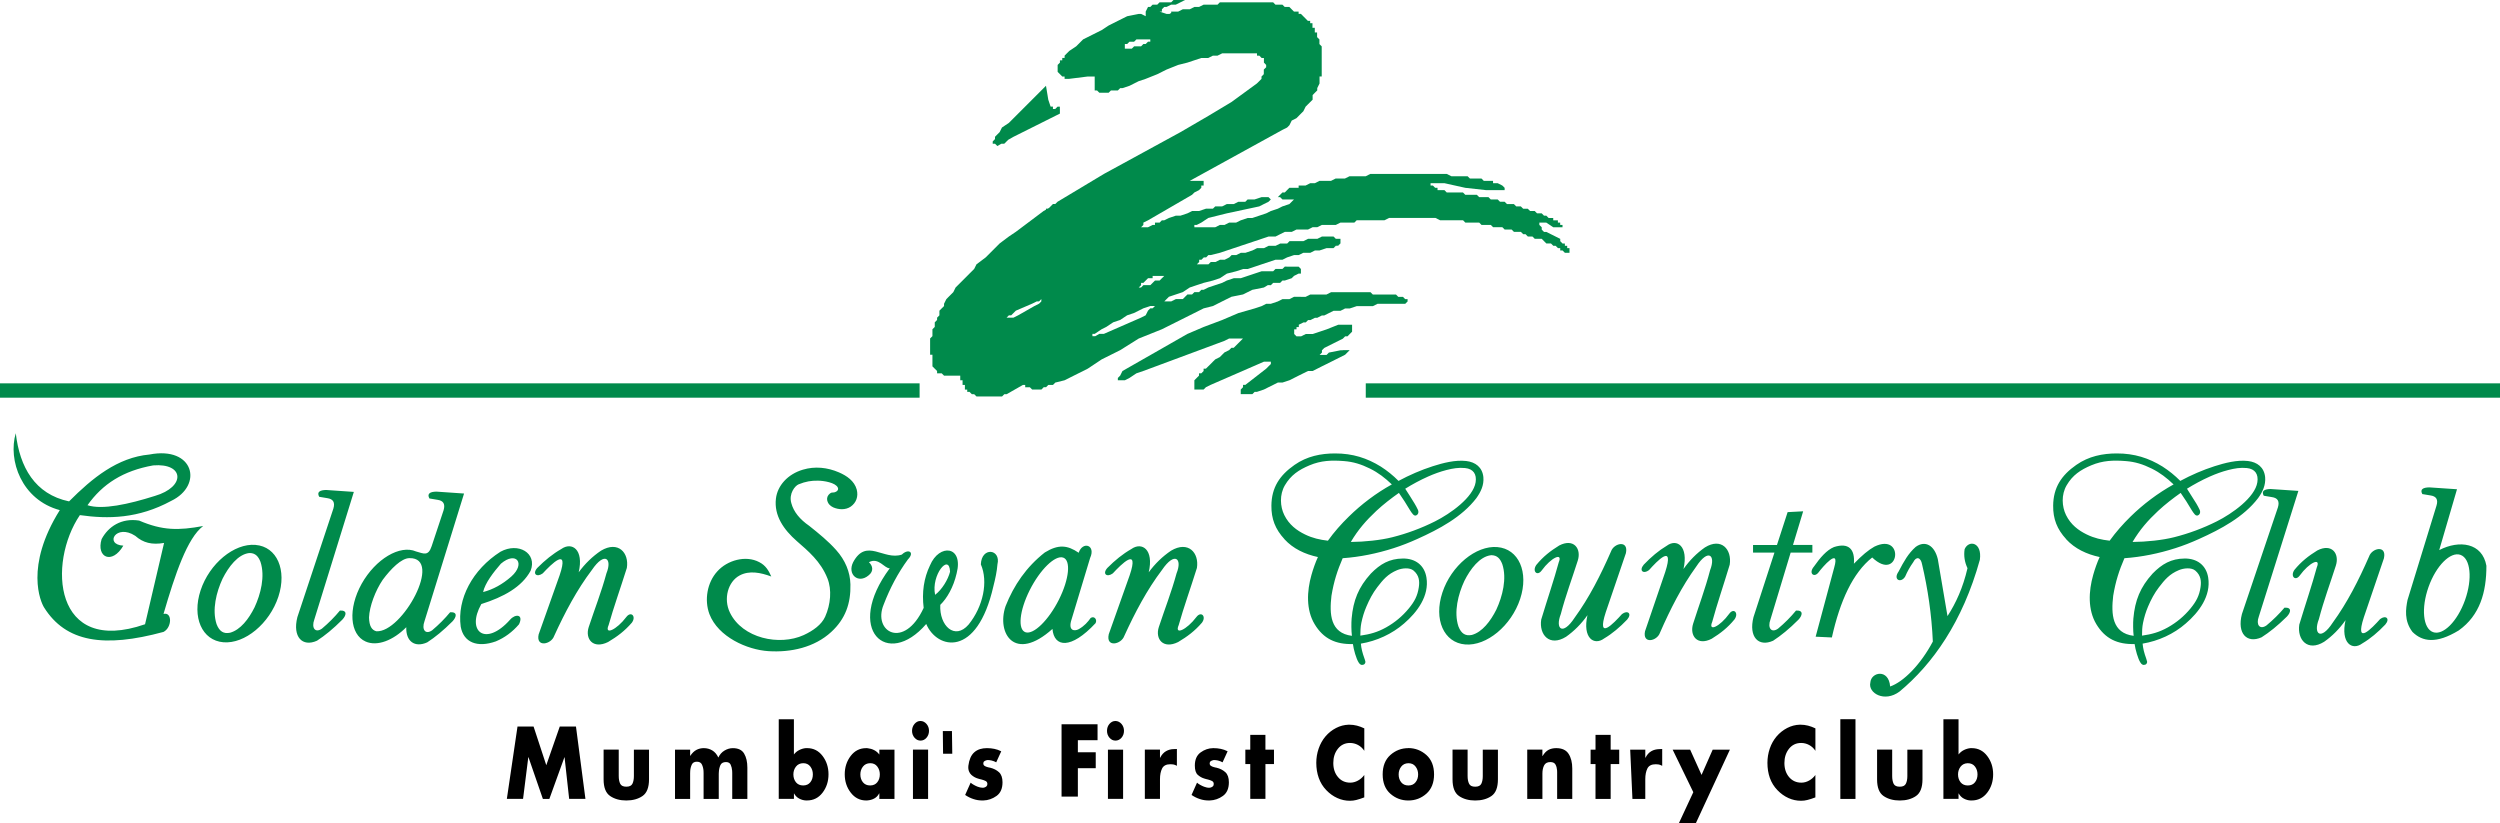
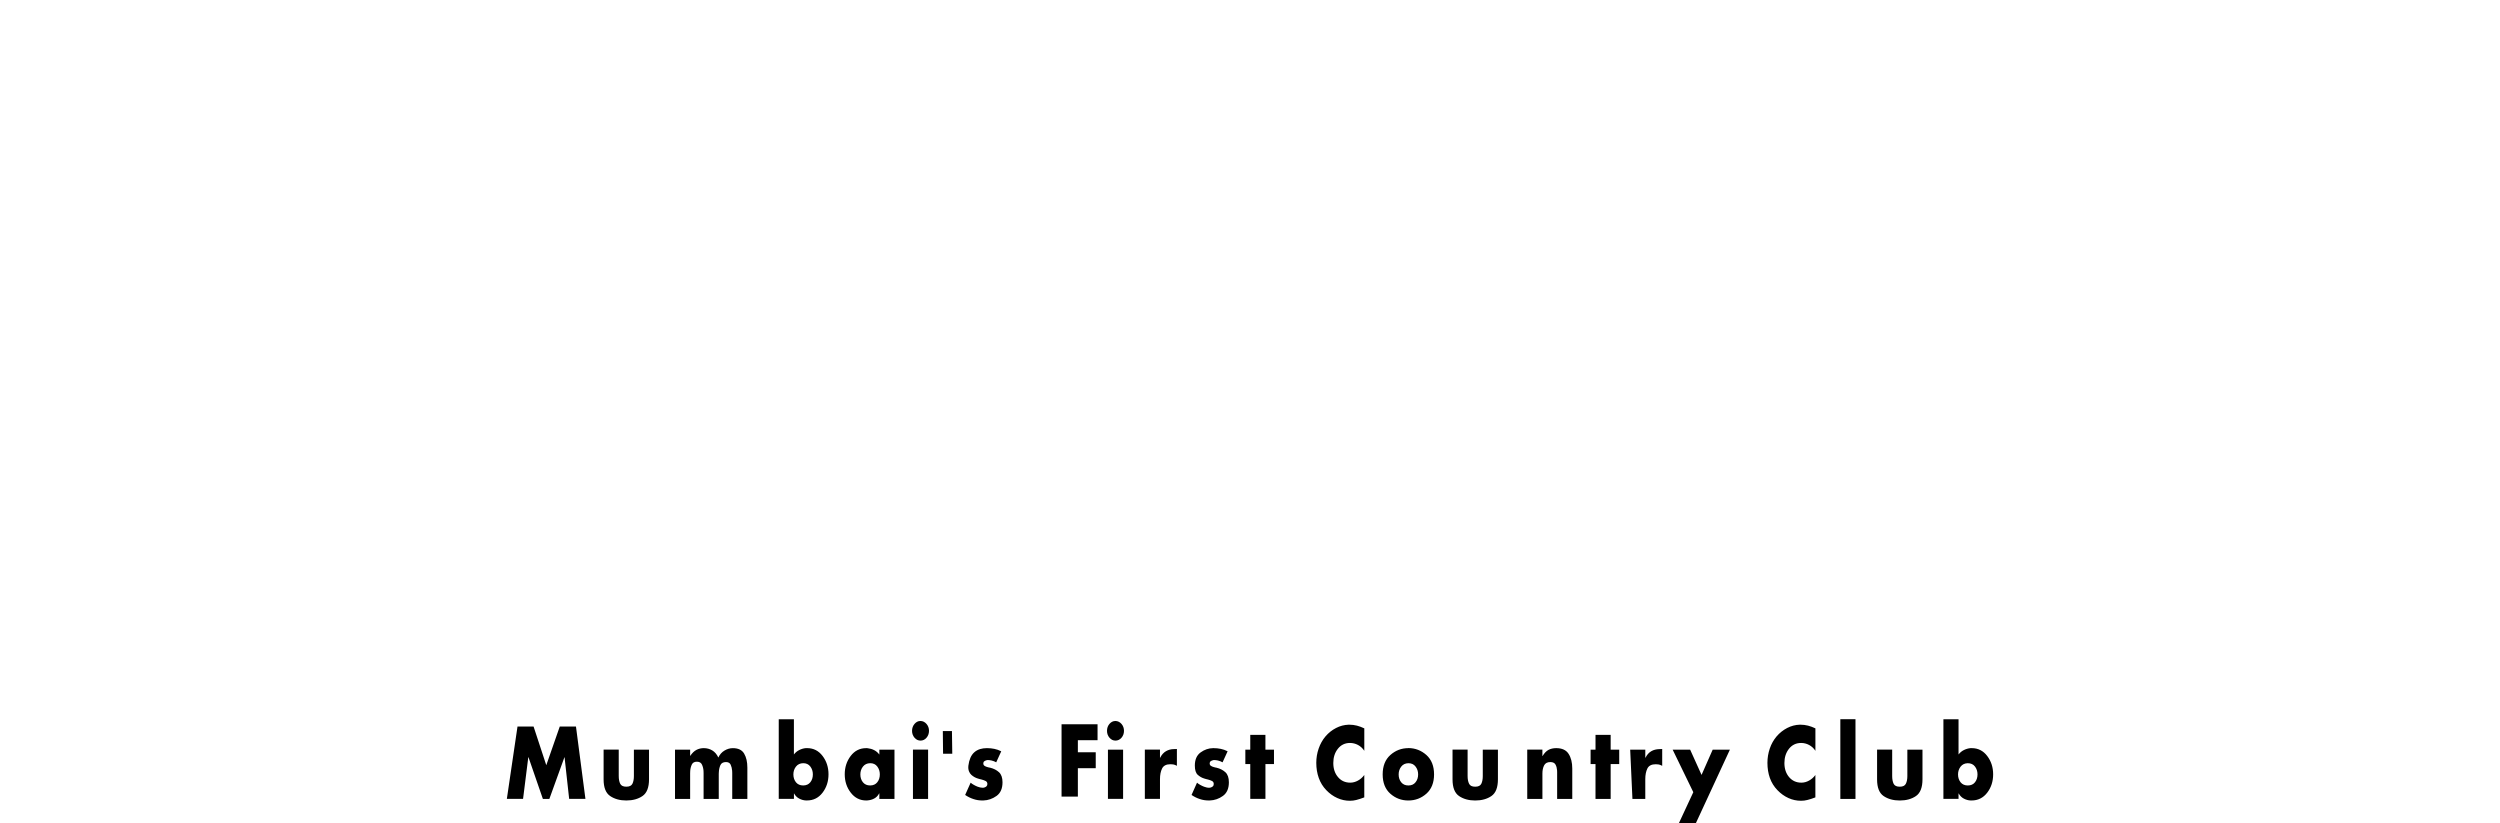
<svg xmlns="http://www.w3.org/2000/svg" width="174.32" height="57.417" viewBox="0 0 174.32 57.417">
  <path fill-rule="evenodd" clip-rule="evenodd" d="M36.085 50.66h1.12l.886 2.696.94-2.696h1.13l.66 5.045h-1.135l-.32-2.904h-.01l-1.05 2.905h-.453L36.85 52.8h-.013l-.365 2.905h-1.13l.743-5.045zm7.058 1.612v1.833c0 .223.034.403.102.543.067.138.21.206.426.206.218 0 .36-.068.427-.206.068-.14.102-.317.102-.535v-1.84h1.055v2.065c0 .57-.152.96-.456 1.168-.304.207-.68.31-1.128.31-.445 0-.82-.103-1.125-.31-.305-.207-.458-.594-.458-1.16V52.27h1.053zm4.98.43h.01c.125-.19.264-.325.42-.41.157-.083.33-.126.52-.126.215 0 .413.052.588.157.177.105.32.27.427.498.1-.213.244-.376.43-.486.184-.11.378-.168.58-.168.378 0 .642.127.79.382.15.253.224.58.224.976v2.182h-1.055v-1.64-.02-.146c0-.055-.002-.11-.006-.16-.012-.153-.046-.292-.102-.417-.056-.123-.165-.187-.328-.187-.197 0-.328.074-.392.22-.063.147-.098.31-.106.482-.002.04-.006.08-.006.12v1.747H49.06v-1.64-.147c0-.053 0-.11-.005-.167-.01-.16-.048-.307-.11-.44-.06-.133-.18-.2-.353-.2s-.292.067-.354.2c-.062.134-.1.28-.11.44-.004.06-.006.115-.006.168v1.787h-1.055v-3.433h1.055v.43zm6.178-2.55h1.056v2.455c.105-.135.23-.238.38-.312.148-.073.3-.118.455-.13h.088c.44 0 .8.182 1.076.545.276.363.414.79.414 1.28 0 .496-.14.924-.417 1.284-.277.362-.64.54-1.083.54h-.035c-.012 0-.023.002-.035 0-.162-.006-.32-.05-.47-.128-.15-.077-.27-.196-.36-.357l-.01-.01v.384H54.3V50.15zm1.7 3.064c-.212.004-.38.084-.5.237-.12.154-.18.337-.18.545 0 .22.062.4.18.55.12.145.287.22.5.22.217 0 .383-.074.502-.223.117-.146.176-.33.176-.55 0-.21-.06-.393-.176-.547-.12-.156-.285-.235-.502-.232zm6.37 2.49h-1.056v-.384h-.012c-.085.162-.2.28-.348.358-.146.078-.3.118-.458.13-.016 0-.03.006-.047.006h-.046c-.44 0-.8-.18-1.08-.543-.282-.363-.422-.79-.422-1.282 0-.49.138-.916.415-1.28.276-.362.635-.544 1.075-.544h.058c.02 0 .04.005.06.007.15.016.298.057.442.13.145.074.266.177.363.312v-.342h1.055v3.432zm-1.7-2.49c-.214.004-.38.084-.5.237-.12.154-.18.337-.18.545 0 .22.06.4.18.55.12.145.286.22.5.22.215 0 .383-.074.5-.223.118-.146.177-.33.177-.55 0-.21-.06-.393-.177-.547-.117-.156-.285-.235-.5-.232zm4.043 2.49h-1.056V52.27h1.056v3.433zm-.527-5.433c.162.002.3.073.417.206.115.134.173.294.173.48s-.06.35-.173.482c-.116.134-.255.2-.417.2-.163 0-.302-.066-.418-.2-.115-.134-.174-.294-.174-.48 0-.19.06-.353.174-.486.116-.134.255-.205.418-.203zm2.19.704l.023 1.58h-.642l-.017-1.58h.635zm3.44 1.403l-.353.775c-.045-.026-.097-.052-.153-.073-.056-.022-.113-.04-.172-.054-.042-.008-.083-.016-.124-.022-.04-.007-.08-.01-.12-.01-.018 0-.04 0-.06.003-.022 0-.042.007-.062.016-.055.013-.102.037-.145.07-.043.032-.064.082-.064.144 0 .075.028.133.084.17.056.038.118.066.188.084.04.014.076.024.11.03l.093.017c.247.06.453.164.618.315.164.15.246.386.246.702 0 .437-.14.754-.418.953s-.585.305-.922.316H68.5c-.214 0-.422-.03-.625-.1-.203-.065-.395-.162-.577-.285l.383-.857c.066.06.143.11.227.157.085.048.17.09.26.124.063.022.124.04.18.054.06.014.115.02.17.02.014 0 .03 0 .048-.003.018-.002.036-.005.055-.01.058-.014.11-.04.157-.08.046-.04.07-.097.07-.168 0-.098-.04-.168-.122-.21-.08-.042-.178-.076-.29-.105l-.125-.03c-.04-.01-.083-.022-.125-.037-.166-.048-.318-.134-.455-.256-.138-.124-.245-.343-.207-.647.053-.414.186-.72.4-.916.248-.227.558-.297.875-.3h.035c.17 0 .337.016.5.05.166.033.324.09.48.17v-.007h.004zm5.34-.767v.843h1.246v1.11h-1.246v1.98H74.02v-5.043h2.51v1.11h-1.374zm3.154 4.092h-1.057v-3.433h1.057v3.433zm-.53-5.432c.163.003.302.073.42.206.114.134.172.294.172.48s-.058.35-.173.482c-.118.134-.257.2-.42.2-.162 0-.302-.066-.418-.2-.115-.134-.173-.294-.173-.48 0-.19.057-.353.172-.486.117-.135.256-.203.42-.203zm3.105 2.562h.01c.102-.206.236-.356.404-.455.168-.098.353-.147.56-.147l.202-.007v1.172c-.016-.006-.03-.013-.044-.02-.013-.01-.027-.018-.043-.022-.06-.026-.115-.045-.175-.054-.057-.01-.118-.014-.186-.014-.293 0-.488.1-.585.3-.098.196-.146.443-.146.737v1.38h-1.056V52.27h1.056v.565zm4.715-.455l-.354.775c-.047-.026-.097-.052-.153-.073-.057-.022-.114-.04-.17-.054-.044-.008-.085-.016-.127-.022-.04-.007-.08-.01-.12-.01-.018 0-.037 0-.06.003-.02 0-.042.007-.06.016-.055.013-.104.037-.146.07-.043.032-.063.082-.063.144 0 .075.027.133.084.17.057.038.12.066.19.084.037.014.074.024.11.03l.09.017c.25.06.454.164.62.315.163.15.245.386.245.702 0 .437-.14.754-.418.953-.277.2-.585.305-.92.316h-.065c-.212 0-.42-.03-.623-.1-.204-.065-.397-.162-.577-.285l.382-.857c.066.06.14.11.227.157.085.048.172.09.262.124.06.022.12.04.18.054.058.014.113.02.168.02.015 0 .03 0 .048-.003.018-.002.037-.005.056-.01.06-.014.11-.04.157-.08.046-.04.068-.097.068-.168 0-.098-.038-.168-.12-.21-.08-.042-.178-.076-.29-.105l-.125-.03c-.04-.01-.082-.022-.124-.037-.165-.048-.316-.134-.454-.256-.138-.124-.205-.34-.205-.647 0-.414.133-.72.4-.916.267-.195.56-.297.876-.3H84.622c.17 0 .337.016.5.05.165.033.323.09.48.17v-.007H85.6zm2.634 3.325h-1.057v-2.43h-.343v-1.003h.343v-1.03h1.057v1.03h.597v1.004h-.596v2.43zm6.895-4.924v1.572c-.116-.178-.264-.313-.44-.408-.18-.094-.364-.14-.56-.14-.345 0-.628.135-.842.404-.215.27-.32.602-.32.994 0 .396.108.725.328.983.216.258.502.387.853.387.185 0 .365-.048.54-.145.173-.095.32-.226.44-.39V55.6c-.105.042-.204.077-.296.105-.093.03-.185.055-.27.078-.07.018-.143.03-.214.04-.07.008-.145.013-.224.013-.306 0-.598-.063-.877-.19-.283-.127-.537-.31-.764-.546-.24-.248-.417-.536-.53-.858-.115-.323-.172-.673-.172-1.048 0-.343.054-.675.165-.996.11-.32.27-.605.477-.85.21-.246.454-.44.737-.586.28-.145.574-.22.875-.23h.05c.183 0 .36.022.53.066.173.045.342.108.508.188v-.005zm3.073 1.38c.48.003.898.166 1.256.483.356.32.535.77.535 1.354 0 .58-.18 1.028-.536 1.345-.358.315-.776.474-1.257.474-.475 0-.894-.155-1.252-.47-.357-.314-.538-.765-.538-1.35s.18-1.034.536-1.353c.358-.317.776-.478 1.255-.478v-.006zm0 1.056c-.213.004-.38.084-.498.237-.12.154-.18.337-.18.545 0 .22.06.4.18.55.12.146.285.22.498.22.218 0 .383-.073.5-.223.12-.146.18-.33.18-.55 0-.21-.06-.394-.18-.547-.117-.156-.282-.232-.5-.232zm4.13-.944v1.833c0 .223.033.403.104.543.065.138.208.206.424.206.22 0 .36-.068.428-.206.068-.14.102-.317.102-.535v-1.84h1.056v2.065c0 .57-.15.96-.456 1.168-.304.207-.68.31-1.128.31-.443 0-.82-.103-1.125-.31-.304-.207-.456-.594-.456-1.16V52.27h1.054zm5.217.443h.01c.124-.206.262-.348.416-.43.15-.078.33-.12.535-.12.403 0 .692.132.862.396.172.264.258.608.258 1.03v2.115h-1.055v-1.673-.034-.04-.127c0-.044-.003-.088-.006-.133-.01-.138-.044-.267-.105-.383-.063-.12-.186-.18-.365-.18-.213 0-.356.08-.436.238-.078.157-.115.345-.115.56v1.772h-1.058V52.27h1.057v.445zm4.756 2.99h-1.055v-2.43h-.342v-1.003h.343v-1.03h1.056v1.03h.597v1.004h-.597v2.43zm2.418-2.87h.013c.1-.206.233-.356.402-.455.167-.098.353-.14.56-.147l.203-.007v1.172c-.018-.006-.03-.013-.045-.02-.015-.01-.028-.015-.043-.022-.06-.025-.116-.045-.175-.054-.058-.01-.12-.014-.186-.014-.293 0-.488.1-.586.3-.096.195-.145.443-.145.737v1.38h-.896l-.157-3.434h1.054v.565zm1.907-.563h1.22l.795 1.76.776-1.76h1.2l-2.382 5.145h-1.184l1.015-2.18-1.44-2.965zm9.954-1.49v1.57c-.115-.178-.263-.313-.44-.408-.178-.094-.362-.14-.556-.14-.35 0-.63.135-.846.404-.213.27-.32.602-.32.994 0 .396.108.725.326.983.22.258.504.387.856.387.185 0 .365-.048.538-.145.174-.095.322-.226.44-.39V55.6c-.104.042-.202.077-.294.105-.095.03-.186.055-.273.078-.07.018-.14.03-.213.04-.07.008-.145.013-.222.013-.305 0-.6-.063-.878-.19-.28-.127-.536-.31-.763-.546-.242-.247-.418-.536-.533-.858-.113-.323-.168-.673-.168-1.048 0-.343.054-.675.163-.996s.27-.605.477-.85c.21-.245.456-.44.737-.586.282-.145.574-.222.876-.23h.05c.182 0 .358.022.53.066.172.045.342.108.508.188v-.005h.002zm2.795 4.923h-1.057V50.15h1.056v5.555zm2.558-3.433v1.833c0 .223.033.403.1.543.067.138.212.206.427.206.217 0 .358-.068.426-.206.07-.14.105-.317.105-.535v-1.84h1.055v2.065c0 .57-.152.96-.456 1.168-.303.207-.68.31-1.128.31-.445 0-.82-.103-1.126-.31-.304-.207-.456-.594-.456-1.16V52.27h1.054zm3.572-2.12h1.055v2.455c.105-.135.23-.238.38-.312.15-.073.302-.116.457-.13h.086c.44 0 .8.182 1.075.545.277.363.415.79.415 1.28 0 .496-.138.924-.416 1.284-.28.362-.642.54-1.086.54h-.068c-.163-.006-.32-.05-.47-.128-.15-.077-.27-.196-.36-.357l-.013-.01v.384h-1.055V50.15zm1.7 3.064c-.213.004-.38.084-.5.237-.118.154-.18.337-.18.545 0 .22.062.4.18.55.12.146.287.22.5.22.215 0 .384-.073.502-.223.116-.146.176-.33.176-.55 0-.21-.06-.394-.176-.547-.118-.156-.287-.232-.503-.232z" />
-   <path fill="none" stroke="#008A4B" stroke-miterlimit="2.613" d="M0 27.23h64.122m31.11 0h79.088" />
-   <path fill-rule="evenodd" clip-rule="evenodd" fill="#008A4B" d="M89.564 37.596c-.642-.697-.92-1.412-.912-2.335.01-1.27.578-2.12 1.61-2.842.87-.61 1.845-.8 2.824-.802 1.234-.003 2.242.326 3.194.916.455.292.854.615 1.236 1 .757-.408 1.572-.762 2.394-1.026.72-.23 1.568-.45 2.328-.362.645.076 1.123.438 1.195 1.122.05.57-.182 1.032-.487 1.465-1.01 1.32-2.608 2.17-4.116 2.848-.554.25-1.09.462-1.657.643-1.152.37-2.35.616-3.55.7-.367.847-.617 1.61-.783 2.623-.147 1.272-.087 2.6 1.427 2.79-.046-.36-.046-.902-.02-1.207.11-1.263.48-2.187 1.34-3.134.655-.67 1.294-1.04 2.23-1.05.858-.012 1.507.454 1.647 1.325.207 1.284-.646 2.418-1.56 3.204-.84.734-1.915 1.223-3.013 1.405.03.344.107.642.25 1.037.02.056.052.146.065.218.014.068-.04.178-.113.206-.162.063-.267 0-.353-.14-.17-.25-.357-.923-.404-1.292-1.19.032-2.056-.363-2.668-1.383-.605-1.003-.545-2.3-.222-3.437.11-.396.286-.896.45-1.246-.915-.198-1.724-.58-2.332-1.24zm3.03.104c.436-.608.924-1.16 1.46-1.682.87-.854 1.9-1.635 2.996-2.24-.483-.46-.934-.81-1.523-1.104-.61-.302-1.163-.474-1.81-.524-.864-.068-1.606-.042-2.404.295-.752.316-1.305.685-1.72 1.392-.385.66-.333 1.483-.043 2.074.332.675.87 1.077 1.45 1.357.53.257 1.02.366 1.593.433zm1.597.09c.944-.006 2.085-.124 2.902-.332 1.005-.253 2.01-.623 2.965-1.102 1.078-.54 2.67-1.67 2.835-2.73.086-.558-.158-.933-.736-.99-.45-.045-.86.026-1.294.137-.442.115-.868.27-1.284.455-.556.247-1.107.547-1.595.85.204.31.45.702.656 1.04.08.128.148.265.218.407.055.11.08.25-.038.367-.044.042-.092.06-.133.06-.055 0-.107-.027-.152-.078-.086-.092-.153-.194-.223-.307-.24-.404-.496-.81-.768-1.198-.518.364-1.082.796-1.576 1.257-.703.66-1.27 1.304-1.777 2.164zm.66 6.532c.665-.092 1.205-.24 1.803-.576.604-.34 1.13-.773 1.585-1.327.395-.48.604-.875.692-1.473.063-.414.03-.823-.365-1.16-.277-.232-.807-.172-1.138-.034-.666.274-.995.675-1.396 1.197-.313.41-.548.855-.756 1.348-.163.377-.27.74-.353 1.138-.058.29-.067.592-.07.886zm49.222-6.726c-.64-.697-.92-1.412-.91-2.335.012-1.27.577-2.12 1.61-2.842.87-.61 1.844-.8 2.823-.802 1.235-.003 2.243.326 3.195.916.453.292.854.615 1.236 1 .756-.408 1.57-.762 2.392-1.026.723-.23 1.57-.45 2.33-.362.644.076 1.124.438 1.195 1.122.05.57-.18 1.032-.49 1.465-1.006 1.32-2.606 2.17-4.114 2.848-.554.25-1.09.462-1.658.643-1.15.37-2.35.616-3.55.7-.365.847-.617 1.61-.783 2.623-.147 1.272-.088 2.6 1.427 2.79-.045-.36-.045-.902-.02-1.207.11-1.263.48-2.187 1.34-3.134.655-.67 1.295-1.04 2.23-1.05.856-.012 1.508.454 1.647 1.325.206 1.284-.646 2.418-1.563 3.204-.836.734-1.912 1.223-3.01 1.405.032.344.107.642.25 1.037.02.056.05.146.064.218.014.068-.04.178-.112.206-.162.063-.268 0-.353-.14-.172-.25-.357-.923-.406-1.292-1.19.032-2.053-.363-2.668-1.383-.604-1.003-.544-2.3-.22-3.437.11-.396.286-.896.45-1.246-.915-.198-1.726-.58-2.334-1.24zm3.03.104c.44-.608.927-1.16 1.46-1.682.872-.854 1.903-1.635 2.998-2.24-.484-.46-.935-.81-1.524-1.104-.61-.302-1.162-.474-1.807-.524-.868-.068-1.608-.042-2.41.295-.75.316-1.304.685-1.716 1.392-.386.66-.334 1.483-.045 2.074.33.675.87 1.077 1.447 1.357.53.257 1.02.366 1.596.433zm1.6.09c.942-.006 2.082-.124 2.9-.332 1.003-.253 2.01-.623 2.965-1.102 1.08-.54 2.67-1.67 2.833-2.73.088-.558-.157-.933-.735-.99-.45-.045-.86.026-1.292.137-.445.115-.87.27-1.286.455-.556.247-1.106.547-1.594.85.202.31.448.702.656 1.04.077.128.148.265.217.407.054.11.08.25-.038.367-.044.042-.092.06-.135.06-.055 0-.104-.027-.152-.078-.084-.092-.15-.194-.222-.307-.237-.404-.493-.81-.766-1.198-.518.364-1.08.796-1.575 1.257-.707.66-1.272 1.304-1.78 2.164zm.657 6.532c.663-.092 1.202-.24 1.802-.576.604-.34 1.13-.773 1.585-1.327.392-.48.604-.875.692-1.473.062-.414.03-.823-.366-1.16-.278-.232-.808-.172-1.138-.034-.665.274-.995.675-1.396 1.197-.314.41-.55.855-.76 1.348-.16.377-.268.74-.35 1.138-.06.29-.07.592-.07.886zM53.78 40.197c-.18-.403-.38-.768-.843-1.003-.94-.496-2.227-.13-2.92.646-.71.775-.916 2-.55 2.98.614 1.598 2.634 2.486 4.11 2.583 1.56.103 3.215-.257 4.387-1.34.99-.912 1.366-1.993 1.335-3.316-.02-.866-.363-1.69-.996-2.396-.552-.62-1.196-1.142-1.877-1.685-.654-.452-1.09-.98-1.248-1.584-.19-.663.257-1.21.505-1.31.5-.204.895-.263 1.342-.256.408 0 1.235.133 1.394.48.075.164-.065.288-.213.328-.136.043-.203-.02-.33.083-.156.124-.227.28-.2.462.054.252.202.403.422.508.37.162.852.2 1.22-.05.387-.27.546-.708.42-1.195-.164-.596-.692-.958-1.237-1.193-.802-.347-1.675-.442-2.514-.19-1.065.315-1.776 1.115-1.883 2.02-.14 1.187.547 2.164 1.457 2.962.784.687 1.665 1.405 2.138 2.603.312.785.223 1.81-.163 2.67-.248.55-.83.973-1.497 1.28-1.687.77-4.27.232-5.143-1.57-.466-.962-.135-2.158.68-2.59.674-.36 1.462-.2 2.202.074zm8.26-.57c-3.185 4.285-.175 7.04 2.544 3.882.75 1.77 3.54 2.4 4.683-2.63.137-.53.246-1.047.283-1.525.26-1.078-1.112-1.25-1.157 0 .525 1.194.165 2.937-.854 4.195-.96 1.115-2.05.086-1.975-1.374.466-.45.92-1.23 1.14-2.192.5-1.934-1.213-2.105-1.86-.553-.425.884-.572 1.87-.438 2.957-1.362 2.95-3.58 1.677-2.79-.23.44-1.146.995-2.2 1.688-3.145.506-.515.025-.78-.418-.343-1.274.434-2.47-1.192-3.397.532-.427.843.35 1.536 1.08.916.373-.292.286-.67.02-.916.674-.364 1.084.442 1.45.425zm3.163 1.85c-.292-1.385.997-2.94 1.042-1.61-.142.55-.554 1.236-1.042 1.61zm10.01-2.935c-.78-.532-1.41-.604-2.36-.02-1.284 1.006-2.16 2.283-2.738 3.747-.644 1.905.65 3.94 3.27 1.585.11 1.278 1.272 1.46 3.007-.403.133-.254-.096-.527-.343-.36-.2.278-.43.553-.835.782-.28.152-.767.134-.495-.688l1.293-4.28c.414-.907-.518-1.19-.798-.364zm-1.087.335c.562.182.43 1.5-.29 2.935-.72 1.434-1.766 2.457-2.327 2.275-.56-.182-.43-1.5.29-2.936.72-1.433 1.767-2.455 2.328-2.273zm3.182 5.357l1.462-4.12c.7-2.07-.6-.753-1.176-.133-.41.3-.752.04-.38-.38.53-.534 1.087-.986 1.67-1.316.733-.526 1.59.022 1.214 1.62.442-.602.962-1.105 1.556-1.507 1.2-.713 1.97.144 1.805 1.203-.444 1.415-.93 2.773-1.27 3.984-.32.738.56.33 1.233-.56.328-.434.712-.053.39.39-.505.587-1.02.97-1.662 1.353-1.052.52-1.618-.22-1.346-1.048.41-1.247.88-2.436 1.234-3.74.424-1.038-.132-1.535-1.008-.247-1.055 1.392-1.886 2.97-2.638 4.615-.21.59-1.29.82-1.082-.114zm57.465.502c-.086-1.917-.354-3.694-.748-5.375-.092-.517-.413-.586-.62-.158-.224.313-.41.646-.56.997-.292.49-.87.23-.46-.347.378-.727.68-1.265 1.194-1.72.672-.484 1.315-.092 1.54.853l.676 3.973c.588-.907 1.08-1.978 1.394-3.34-.2-.423-.27-.866-.2-1.327.286-.66 1.23-.495 1.063.736-1.2 4.34-3.305 7.286-5.594 9.187-1.06.8-2.22.104-2.043-.62.046-.74 1.285-.988 1.38.273.925-.32 2.117-1.51 2.978-3.134zm-8.172-.34l1.293-4.817c.43-1.495-.83-.024-1.105.35-.303.374-.702.045-.31-.42.437-.624.89-1.153 1.402-1.365 1.024-.327 1.47.148 1.388 1.163.55-.573 1.027-.97 1.426-1.19 2.156-1.046 1.745 2.554-.15.755-1.35 1.072-2.242 3.022-2.812 5.577l-1.13-.054zm-.87-8.744l-.71 2.347h1.352v.533h-1.514l-1.412 4.672c-.215.584.068.958.532.63.47-.394.89-.815 1.255-1.262.546-.03.437.348.173.632-.646.65-1.23 1.12-1.77 1.472-1.018.458-1.72-.258-1.37-1.644l1.462-4.5h-1.493V38h1.668l.743-2.29 1.084-.058zm-11.023 8.352l1.405-4.118c.668-2.07-.578-.754-1.132-.133-.392.3-.72.037-.364-.382.51-.534 1.044-.985 1.602-1.316.706-.526 1.528.024 1.167 1.62.424-.603.924-1.104 1.494-1.504 1.15-.715 1.892.143 1.73 1.2-.426 1.416-.893 2.774-1.22 3.985-.31.738.54.33 1.185-.56.315-.435.682-.053.37.39-.48.586-.976.97-1.593 1.353-1.01.52-1.556-.22-1.294-1.05.396-1.245.844-2.434 1.185-3.735.408-1.04-.125-1.54-.967-.25-1.01 1.393-1.81 2.97-2.53 4.616-.2.59-1.24.818-1.04-.116zm-1.336-5.437l-1.405 4.12c-.673 2.07.575.753 1.13.132.393-.3.72-.04.364.38-.51.534-1.044.986-1.604 1.317-.704.527-1.527-.022-1.166-1.622-.426.604-.925 1.106-1.495 1.508-1.152.714-1.893-.144-1.73-1.202.426-1.415.893-2.772 1.22-3.984.308-.737-.54-.33-1.185.56-.315.434-.684.054-.374-.388.483-.588.98-.972 1.597-1.354 1.01-.52 1.554.222 1.293 1.05-.395 1.244-.845 2.434-1.186 3.736-.407 1.04.126 1.538.967.248 1.013-1.39 1.813-2.97 2.534-4.615.2-.592 1.24-.82 1.04.114zm-8.967-.42c1.495.123 2.21 1.747 1.592 3.617-.618 1.87-2.34 3.295-3.83 3.173-1.496-.123-2.21-1.748-1.593-3.618.617-1.872 2.34-3.295 3.83-3.173zm-.374.567c.353.02.563.215.72.62.333 1 .015 2.25-.413 3.17-.402.805-.982 1.57-1.71 1.77-.438.086-.736-.08-.935-.595-.333-1.003-.015-2.25.413-3.17.418-.84 1.075-1.703 1.855-1.794l.07-.002zm65.368-4.73l1.923.13-1.24 4.244c1.403-.728 3.002-.51 3.29 1.09.004 1.848-.456 3.462-1.928 4.51-1.575.958-2.537.785-3.226.107-.602-.785-.465-1.62-.347-2.227l2.02-6.578c.134-.438-.022-.657-.416-.714l-.57-.095c-.183-.327.044-.462.494-.467zm2.17 4.706c-.702-.25-1.704.754-2.232 2.237-.527 1.484-.387 2.898.315 3.15.7.253 1.702-.753 2.23-2.236.528-1.482.387-2.897-.313-3.15zm-5.338.224l-1.402 4.12c-.672 2.07.575.754 1.13.134.393-.3.72-.04.363.38-.508.534-1.044.987-1.604 1.316-.706.527-1.526-.022-1.168-1.62-.424.603-.92 1.105-1.493 1.506-1.152.715-1.893-.144-1.732-1.2.428-1.417.893-2.775 1.22-3.986.308-.738-.538-.33-1.184.56-.315.434-.683.053-.374-.39.483-.586.978-.972 1.595-1.353 1.012-.52 1.557.223 1.294 1.05-.397 1.246-.845 2.436-1.185 3.74-.408 1.038.126 1.535.965.246 1.015-1.392 1.814-2.97 2.534-4.614.2-.593 1.24-.823 1.038.112zm-7.89-4.815l1.92.13-2.758 8.762c-.214.574.068.942.533.62.47-.39.887-.802 1.257-1.24.542-.03.434.34.17.62-.646.64-1.228 1.104-1.77 1.448-1.016.45-1.72-.255-1.37-1.617l2.512-7.446c.13-.438-.025-.657-.418-.713l-.57-.096c-.185-.33.043-.464.493-.47zM37.56 44.233l1.462-4.12c.7-2.07-.6-.753-1.177-.133-.41.3-.75.04-.38-.38.532-.534 1.088-.986 1.67-1.316.735-.526 1.59.022 1.216 1.62.442-.602.96-1.105 1.556-1.507 1.197-.713 1.97.144 1.802 1.203-.445 1.415-.93 2.773-1.27 3.984-.32.738.56.33 1.232-.56.328-.434.71-.053.39.39-.505.587-1.02.97-1.662 1.353-1.053.52-1.62-.22-1.347-1.048.41-1.247.88-2.436 1.233-3.74.425-1.038-.13-1.535-1.006-.247-1.055 1.392-1.887 2.97-2.64 4.615-.206.59-1.288.82-1.08-.114zM33.56 42.12c1.55-.49 2.824-1.184 3.44-2.325.472-1.224-.85-2.008-2.102-1.325-1.955 1.246-3.037 3.3-2.774 5.222.198 1.107 1.152 1.49 2.45 1.03.613-.256 1.153-.653 1.617-1.193.337-.712-.262-.736-.62-.324-1.728 1.94-3.084.82-2.01-1.085zm.126-.838c.134-.622.725-1.385 1.24-1.976 1.07-.91 1.747-.012.727.895-.616.542-1.273.903-1.967 1.082zm-3.25-7.002l1.922.133-2.76 8.907c-.213.583.07.957.534.63.47-.395.888-.816 1.255-1.26.543-.032.435.345.17.63-.645.647-1.228 1.12-1.768 1.47-.862.39-1.498-.065-1.46-1.056-.915.923-2.026 1.355-2.832 1-1.115-.49-1.24-2.3-.28-4.028.972-1.73 2.674-2.742 3.795-2.253.533.148.848.35 1.085-.365l.833-2.508c.133-.446-.025-.67-.417-.728l-.572-.095c-.182-.335.044-.472.497-.477zm-4.195 9.738c-.312-.086-.494-.346-.51-.963.03-.78.448-1.88.956-2.627.568-.765 1.306-1.513 1.865-1.51 2.373-.047-.506 5.213-2.31 5.1zm-3.488-9.852l1.92.133-2.758 8.905c-.214.584.068.958.533.63.47-.394.887-.815 1.255-1.262.543-.03.436.348.17.632-.645.65-1.228 1.12-1.77 1.472-1.015.458-1.718-.258-1.368-1.644l2.51-7.568c.133-.445-.024-.668-.417-.727l-.57-.096c-.184-.334.043-.47.495-.476zm-4.936 3.83c1.494.12 2.208 1.747 1.592 3.616-.617 1.87-2.338 3.296-3.83 3.173-1.495-.124-2.21-1.75-1.592-3.62.617-1.868 2.338-3.294 3.83-3.17zm-.373.566c.352.018.563.213.72.618.332 1 .014 2.252-.415 3.17-.4.806-.982 1.572-1.71 1.77-.44.088-.736-.08-.935-.593-.332-1.002-.015-2.25.414-3.172.42-.837 1.076-1.7 1.855-1.792h.07zM1.1 30.207c.273 2.364 1.33 4.253 3.715 4.754 1.62-1.627 3.377-3.063 5.603-3.268 3.122-.606 3.772 2.153 1.515 3.235-2.287 1.238-4.38 1.272-6.364.99-2.253 3.323-1.852 9.83 4.545 7.61l1.326-5.67c-.846.145-1.455-.005-2.007-.494-1.34-.876-2.185.607-.833.684-.783 1.346-1.907.824-1.515-.456.473-.883 1.38-1.483 2.614-1.294 1.632.7 2.744.7 4.468.38-1.11.834-1.958 3.36-2.765 6.13.62-.154.593.95 0 1.254-4.154 1.13-6.813.72-8.333-1.712-.225-.36-1.365-2.847 1.1-6.78-2.67-.717-3.625-3.486-3.07-5.36zm5 5.022c1.055-1.49 2.492-2.406 4.582-2.778 2.172-.178 2.286 1.498.114 2.13-1.83.58-3.672.983-4.695.647zM79.886.81l.163-.325h.16l.16-.16h.324l.162-.163h.808L81.826 0h.805l-.32.162-.325.162h-.322l-.324.16h-.16l-.162.163V.81h-.16l.483.16H81.55l.115-.068V.81h.484l.322-.163h.485l.324-.162h.324l.322-.16H84.896l.163-.163H88.773l.16.162h.485l.163.16h.323l.16.163.163.162h.323v.16h.16l.163.162.16.16.16.163h.164v.162h.16v.323h.162v.325h.16v.325l.162.16v.324l.16.162V5.334h-.152v.485l-.16.323v.162l-.163.162-.16.162v.323l-.162.16-.163.162-.162.162-.16.323-.164.162-.16.162-.162.162-.324.162-.16.323-.162.163-.323.162-6.466 3.556H83.927v.325h-.162v.16l-.16.163-.323.163-.163.162-3.07 1.78-.324.16v.163l-.16.16h.484l.322-.16h.163v-.162h.322l.16-.162h.164l.323-.16.484-.163h.324l.485-.162.323-.162h.486l.483-.162h.485l.163-.16h.482l.325-.163h.485l.322-.16h.482l.163-.163h.486l.484-.16h.484l.163.16-.16.162-.325.16-.32.163-2.265.485-1.294.323-.485.323-.322.163h-.16v.16h1.455l.323-.16h.323l.322-.162h.484l.324-.16.484-.163h.323l.486-.162.485-.162.323-.162.484-.16.323-.163.485-.162.323-.323h-.808l-.16-.16h-.163l.162-.163.16-.162h.163l.16-.163.163-.162h.646v-.16h.484l.324-.163h.322l.323-.162H92.806l.323-.162h.646l.323-.16h1.129l.324-.163h5.328l.325.162h1.129l.162.16h.807l.16.163h.645v.162h.324l.322.162.162.16v.163H103.63l-1.456-.162-1.454-.323H99.75v.162h.162l.16.16h.164v.163h.483l.16.163h1.131l.16.16h.807l.163.163h.646l.16.162h.485l.162.162h.323l.162.16h.483l.162.163h.322l.162.162h.322l.162.16h.322l.162.163h.325l.16.162h.162l.162.162h.32v.162h.325v.16h.16v.163h.162v.16h-.646l-.483-.322h-.486v.163l.165.16v.163l.16.162h.162l.97.484v.162l.16.163h.163v.16h.162v.163h.16v.324h-.322l-.162-.162h-.162V17.3h-.16l-.162-.162h-.162l-.16-.16h-.324l-.162-.164-.16-.162h-.486l-.16-.16h-.323l-.162-.164h-.162l-.162-.16h-.482l-.162-.163h-.485l-.162-.162h-.644l-.162-.16h-.646l-.162-.163H102.174l-.16-.162h-1.599l-.323-.162H96.86l-.322.162H94.6l-.162.162H93.47l-.325.162H92.174l-.322.16h-.323l-.324.163H90.4l-.325.162h-.483l-.323.16-.325.164h-.484l-.484.162-.483.162-.486.163-.484.16-.484.163-.486.162-.484.162-.647.16h-.162l-.16.163h-.162l-.162.162h-.16v.16l-.163.163h.808l.163-.162h.324l.323-.16h.323l.322-.163.163-.162h.32l.325-.16h.322l.485-.163.324-.162h.483l.324-.162h.485l.324-.16h.483l.162-.164H90.886l.32-.162h.648l.322-.16h.809l.16.16h.323v.325l-.483.323H92.5l-.486.162h-.323l-.32.162h-.49l-.324.16h-.323l-.485.163-.323.162h-.485l-.484.16-.485.163-.482.162-.486.162h-.323l-.486.16-.646.162-.487.32-.485.162-.646.162-.486.16-.484.163-.485.323-.485.162-.484.162-.162.162-.16.162h.484l.322-.162h.485l.16-.162.163-.162h.323l.164-.162h.323l.16-.162h.162l.322-.162.486-.162.482-.16.325-.163.485-.16h.484l.484-.162.486-.162.483-.16h.808l.162-.162h.485l.163-.162H90.55l.16.162v.322h-.16l-.323.162-.16.162-.484.162h-.162l-.16.162h-.485l-.16.16H88.4l-.27.163-.81.162-.645.322-.807.162-.65.323-.645.324-.646.162-.646.324-.647.324-1.616.808-1.616.647-1.292.81-1.293.645-.97.646-.97.485-.647.325-.647.16-.16.163h-.324l-.16.16h-.163l-.16.163h-.647l-.16-.16h-.325v-.162h-.16l-1.133.646h-.162l-.16.16H68.09l-.163-.16h-.162l-.162-.162h-.16v-.16h-.163v-.325h-.162v-.322h-.162v-.325h-1.131l-.162-.16h-.322v-.162l-.162-.163-.162-.162v-.809h-.162V23.6l.162-.16v-.483l.162-.16v-.323l.162-.163v-.16l.162-.163v-.324l.16-.162.163-.16v-.163l.162-.323.16-.162.324-.323.16-.324.324-.323.162-.162.323-.323.16-.162.325-.322.162-.324.646-.486.485-.485.485-.486.646-.485.483-.324.646-.485.645-.484.646-.485.164-.092v-.068h.12l.097-.056.106-.105.162-.163h.16l.163-.16 1.618-.97 1.615-.97 1.778-.97 1.78-.972 1.777-.97 1.94-1.13 1.617-.97L87.64 5.82l.163-.16.16-.162v-.163l.16-.162V4.85l.164-.16v-.164l-.157-.16v-.323h-.16l-.16-.163h-.163v-.16H85.22l-.323.16h-.323l-.323.162h-.484l-.97.323-.646.162-.81.324-.645.323-.81.324-.483.16-.646.325-.486.16h-.16l-.163.163h-.483l-.164.162h-.645l-.162-.162h-.163V5.335h-.484l-1.293.162h-.322v-.162h-.163l-.16-.162-.162-.16v-.486l.16-.162v-.16h.162V4.04h.163V3.88l.16-.162.163-.163.484-.323.484-.485.648-.324.646-.323.486-.32.646-.325.646-.323.81-.162h.16l.323.162V.81zM76.373 23.44l.28-.162h.322l2.588-1.13.322-.163.163-.324.16-.162h.162l.163-.16h-.323l-.485.16-.646.325-.486.162-.484.324-.485.163-.485.323-.322.16-.485.325h-.16v.163h.2zm.28-.16zM79.24 2.747H80.208v.16h-.16l-.163.163h-.16l-.162.163h-.485l-.16.162h-.485V3.07h.16l.162-.16h.322l.163-.162zm-5.335 4.85v.324l-3.26 1.63-.345.198-.112.112-.162.16h-.2l-.284.163-.162-.162h-.16v-.16l.16-.163v-.16l.16-.163.163-.162.162-.323.484-.323 2.586-2.587.16.97.162.484h.162V7.6h.16l.163-.163h.16V7.6h.002zm-1.94 13.58l.324-.16h.16l.162-.163v.162l-.16.162-.325.162-1.132.646-.323.162h-.484l.162-.162h.16l.324-.324 1.13-.485zm8.89-1.615h-.32l-.164.162-.16.16h-.484l-.162.163h-.162l.162-.162v-.16h.16l.162-.163.163-.162h.32v-.16h.81l-.162.16-.162.163zM92.982 17.3l.485-.324-.16.16h-.164l-.16.163zm.647 7.113h.484l-.16.16-.162.163-.322.162-.324.162-.323.162-.324.162-.324.16-.322.163-.323.163h-.324l-.323.16-.324.16-.323.163-.323.162-.485.16h-.323l-.323.163-.324.16-.324.163-.483.162h-.162l-.163.162h-.81v-.322l.16-.163v-.162h.162l1.456-1.132.16-.162.163-.16v-.163h-.486l-3.717 1.618-.324.16-.162.163h-.645v-.644l.16-.163.163-.162v-.16h.16l.162-.162v-.163h.16l.163-.162.163-.16.16-.163.164-.162.323-.162.16-.162.163-.162.322-.16.163-.163h.16l.323-.324.163-.162.16-.162h-.966l-.322.162-5.66 2.102-.484.164-.485.323-.32.162h-.489v-.162l.162-.162.16-.322 1.132-.647 1.133-.646 1.13-.646 1.132-.647 1.132-.484 1.29-.485 1.134-.484 1.133-.324.483-.16.324-.164h.323l.484-.162.324-.162h.485l.322-.162H91.04l.323-.162h1.129l.323-.162H95.563l.16.162H97.338l.16.162h.325l.16.162h.165v.162l-.164.162h-1.932l-.322.163H94.6l-.486.162h-.323l-.32.162h-.485l-.325.162-.323.162h-.162l-.322.162h-.162l-.32.162h-.164l-.16.162h-.16l-.325.16v.163h-.16v.16h-.162v.326l.16.162h.323l.325-.162h.484l.97-.324.81-.323H94.278v.486l-.162.162-.16.162h-.163l-.16.162-1.295.647-.162.162v.16l-.16.163h.484l.16-.162.81-.16h.157v-.003zM83.282 27.16z" />
</svg>